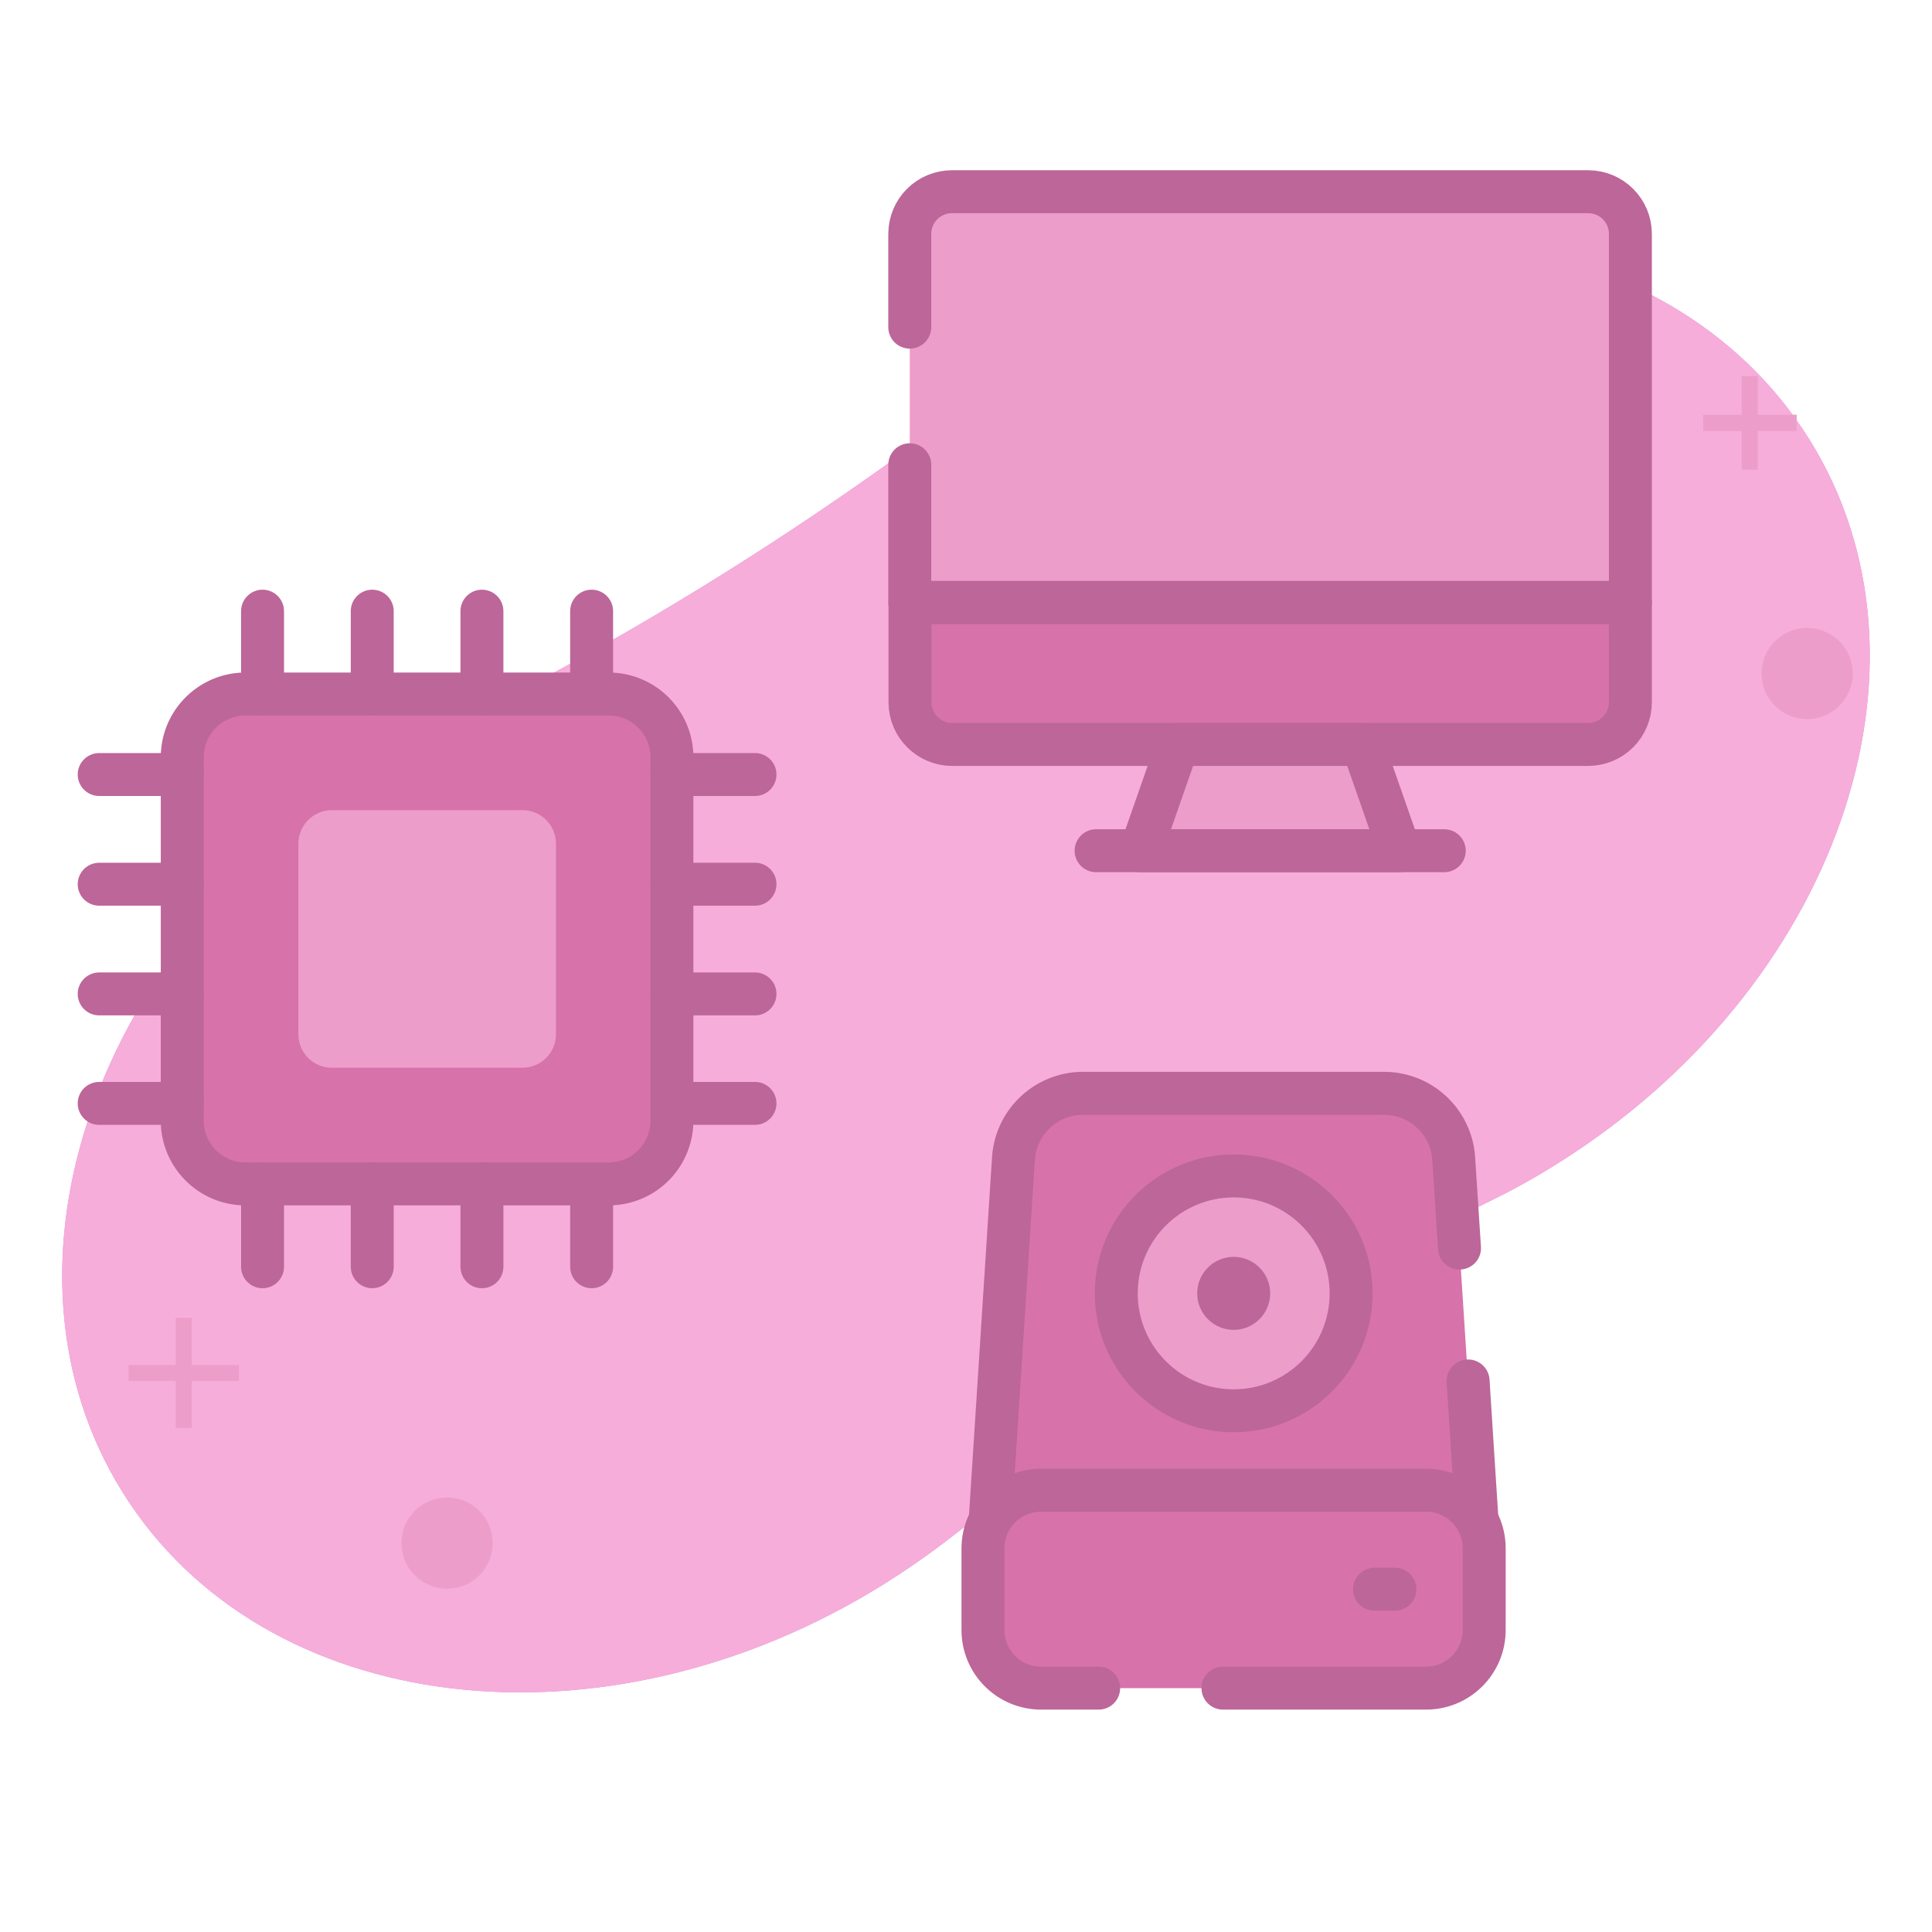
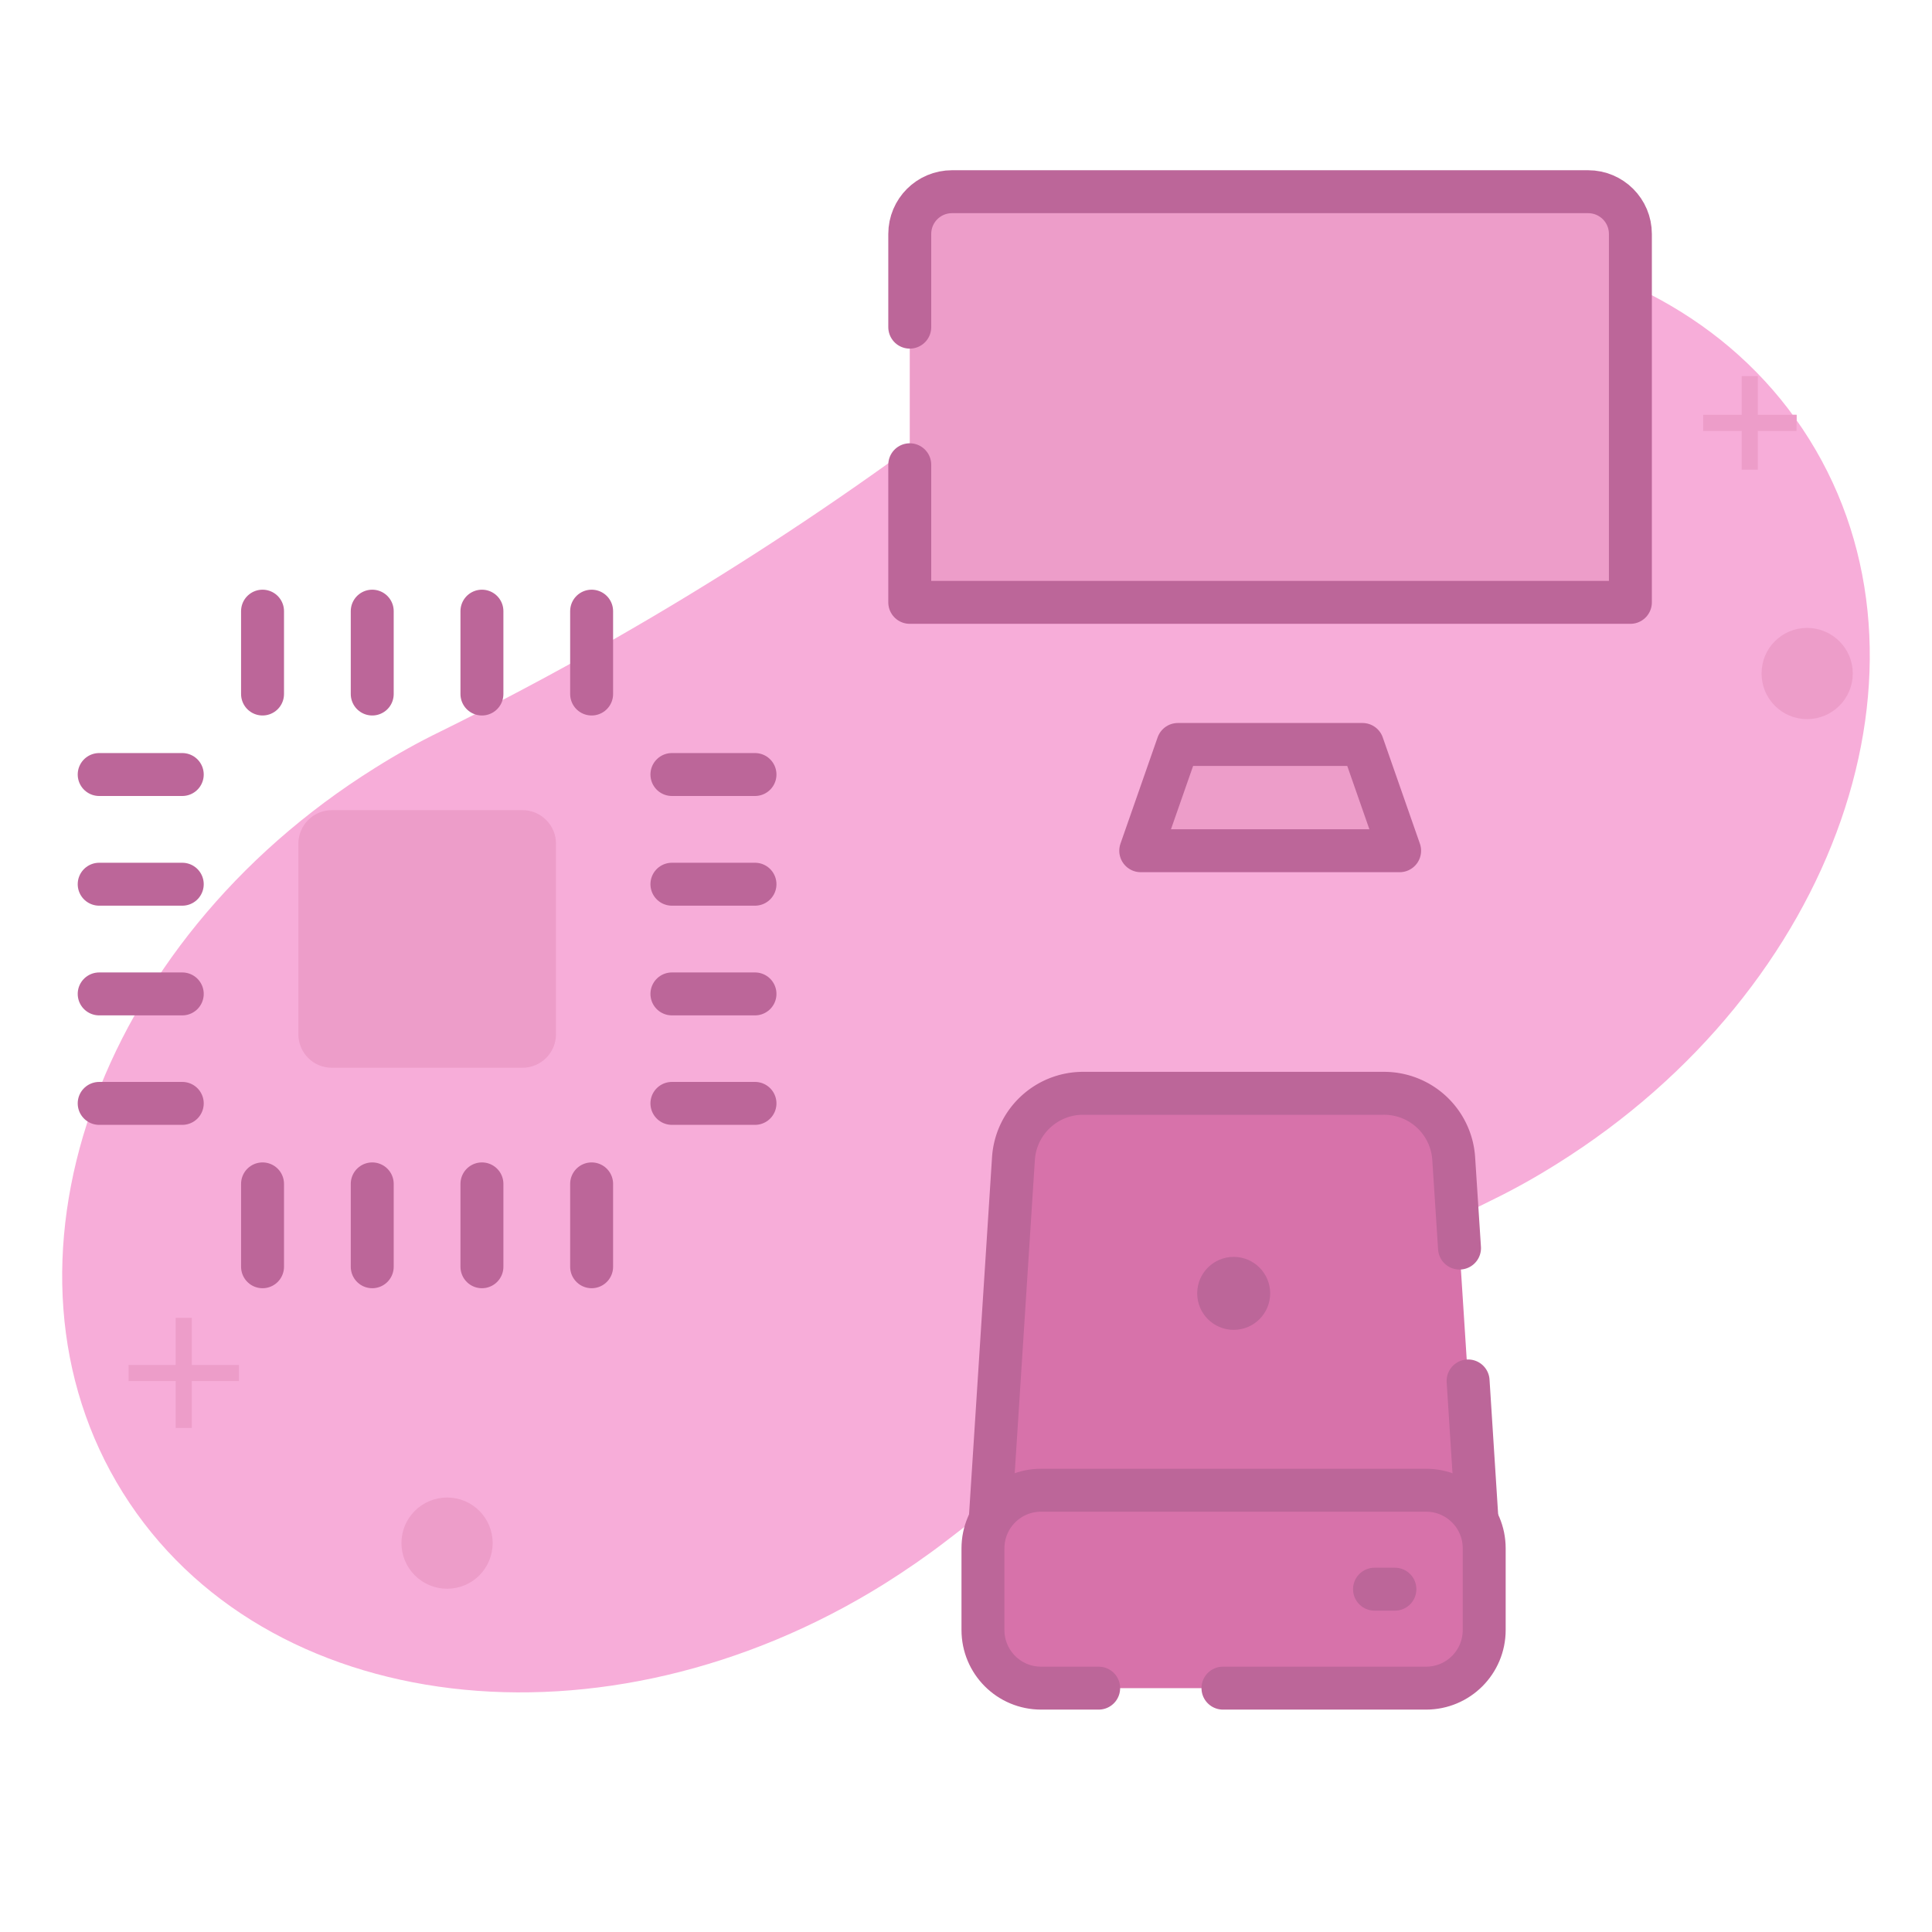
<svg xmlns="http://www.w3.org/2000/svg" enable-background="new 0 0 90 90" viewBox="0 0 90 90">
-   <path d="m84.28 20.46c6.56 10.49 1.29 25.6-11.74 33.75-1 .63-2.02 1.2-3.05 1.7-9 4.44-17.49 9.75-25.42 15.88-.91.7-1.87 1.36-2.87 1.99-13.05 8.15-28.92 6.25-35.48-4.25s-1.3-25.6 11.74-33.75c1-.63 2.02-1.2 3.05-1.7 9-4.44 17.49-9.75 25.42-15.88.91-.7 1.87-1.36 2.87-1.99 13.04-8.14 28.93-6.24 35.48 4.25z" fill="#c786ea" />
  <path d="m81.51 17.52v4.36m2.18-2.18h-4.35m-70.78 41.69v5.13m2.57-2.56h-5.14" fill="#ed9dc9" stroke="#ed9dc9" stroke-miterlimit="10" stroke-width=".75" />
  <path d="m85.81 31.37c0 .9-.73 1.63-1.63 1.63s-1.62-.73-1.62-1.63c0-.89.72-1.62 1.62-1.62s1.63.73 1.63 1.62z" fill="#ed9dc9" stroke="#ed9dc9" stroke-miterlimit="10" />
  <path d="m84.28 20.46c6.56 10.49 1.29 25.6-11.74 33.75-1 .63-2.02 1.2-3.05 1.7-9 4.44-17.49 9.75-25.42 15.88-.91.7-1.87 1.36-2.87 1.99-13.05 8.15-28.92 6.25-35.48-4.25s-1.3-25.6 11.74-33.75c1-.63 2.02-1.2 3.05-1.7 9-4.44 17.49-9.75 25.42-15.88.91-.7 1.87-1.36 2.87-1.99 13.04-8.14 28.93-6.24 35.48 4.25z" fill="#f7add9" />
  <path d="m81.51 17.52v4.36m2.18-2.18h-4.35m-70.78 41.69v5.13m2.57-2.56h-5.14" fill="#ed9dc9" stroke="#ed9dc9" stroke-miterlimit="10" stroke-width=".75" />
  <path d="m85.81 31.37c0 .9-.73 1.63-1.63 1.63s-1.62-.73-1.62-1.63c0-.89.72-1.62 1.62-1.62s1.63.73 1.63 1.62z" fill="#ed9dc9" stroke="#ed9dc9" stroke-miterlimit="10" />
  <path d="m22.45 71.88c0 .9-.72 1.63-1.62 1.63s-1.63-.73-1.63-1.63c0-.89.73-1.62 1.63-1.62s1.62.73 1.62 1.62z" fill="#aa69c1" />
  <path d="m22.45 71.88c0 .9-.72 1.63-1.62 1.63s-1.63-.73-1.63-1.63c0-.89.73-1.62 1.63-1.62s1.62.73 1.62 1.62z" fill="#ed9dc9" stroke="#ed9dc9" stroke-miterlimit="10" />
-   <path d="m75.95 28.07v4.64c0 1.09-.88 1.97-1.97 1.97h-29.62c-1.09 0-1.97-.88-1.97-1.97v-4.64z" style="fill:#d772aa;stroke:#bc6699;stroke-width:2;stroke-linecap:round;stroke-linejoin:round;stroke-miterlimit:10" />
  <path d="m42.38 15.24v-4.34c0-1.09.88-1.97 1.97-1.97h29.63c1.09 0 1.97.88 1.97 1.97v17.16h-33.57v-6.41m21.09 13.03h-8.6l-1.73 4.95h12.06z" style="fill:#ed9dc9;stroke:#bc6699;stroke-width:2;stroke-linecap:round;stroke-linejoin:round;stroke-miterlimit:10" />
-   <path d="m51.06 39.63h16.22" style="fill:#6b3087;stroke:#bc6699;stroke-width:2;stroke-linecap:round;stroke-linejoin:round;stroke-miterlimit:10" />
-   <path d="m28.36 55.15h-16.93c-1.62 0-2.94-1.32-2.94-2.94v-16.94c0-1.62 1.32-2.94 2.94-2.94h16.93c1.62 0 2.94 1.32 2.94 2.94v16.93a2.94 2.94 0 0 1 -2.94 2.95z" style="fill:#d772aa;stroke:#bc6699;stroke-width:2;stroke-linecap:round;stroke-linejoin:round;stroke-miterlimit:10" />
  <path d="m13.9 48.18v-8.88c0-.86.7-1.56 1.56-1.56h8.88c.86 0 1.56.7 1.56 1.56v8.88c0 .86-.7 1.56-1.56 1.56h-8.88c-.87 0-1.56-.7-1.56-1.56z" fill="#ed9dc9" />
  <g stroke-miterlimit="10">
    <path d="m12.23 28.47v3.86m5.11-3.86v3.86m5.11-3.86v3.86m5.11-3.86v3.86m-15.33 22.82v3.86m5.11-3.86v3.86m5.11-3.86v3.86m5.11-3.86v3.86m7.61-22.93h-3.87m3.87 5.11h-3.87m3.87 5.11h-3.87m3.87 5.1h-3.87m-22.81-15.32h-3.87m3.87 5.11h-3.87m3.87 5.11h-3.87m3.87 5.1h-3.87" fill="#6b3087" stroke="#bc6699" stroke-linecap="round" stroke-linejoin="round" stroke-width="2" />
    <path d="m67.99 58.14-.27-4.16a3.252 3.252 0 0 0 -3.25-3.05h-14.01c-1.72 0-3.14 1.33-3.25 3.05l-1.31 20.36h23.13l-.64-10.01" fill="#d772aa" stroke="#bc6699" stroke-linecap="round" stroke-linejoin="round" stroke-width="2" />
    <path d="m51.18 78.64h-2.68c-1.5 0-2.71-1.21-2.71-2.71v-3.8c0-1.5 1.21-2.71 2.71-2.71h17.93c1.5 0 2.71 1.21 2.71 2.71v3.8c0 1.5-1.21 2.71-2.71 2.71h-9.46" fill="#d772aa" stroke="#bc6699" stroke-linecap="round" stroke-linejoin="round" stroke-width="2" />
    <path d="m64.98 74.03h-.95" fill="#6b3087" stroke="#bc6699" stroke-linecap="round" stroke-linejoin="round" stroke-width="2" />
-     <circle cx="57.47" cy="60.25" fill="#ed9dc9" r="5.47" stroke="#bc6699" stroke-linecap="round" stroke-linejoin="round" stroke-width="2" />
    <circle cx="57.47" cy="60.25" fill="#bc6699" r="1.45" stroke="#bc6699" stroke-width=".5" />
  </g>
</svg>